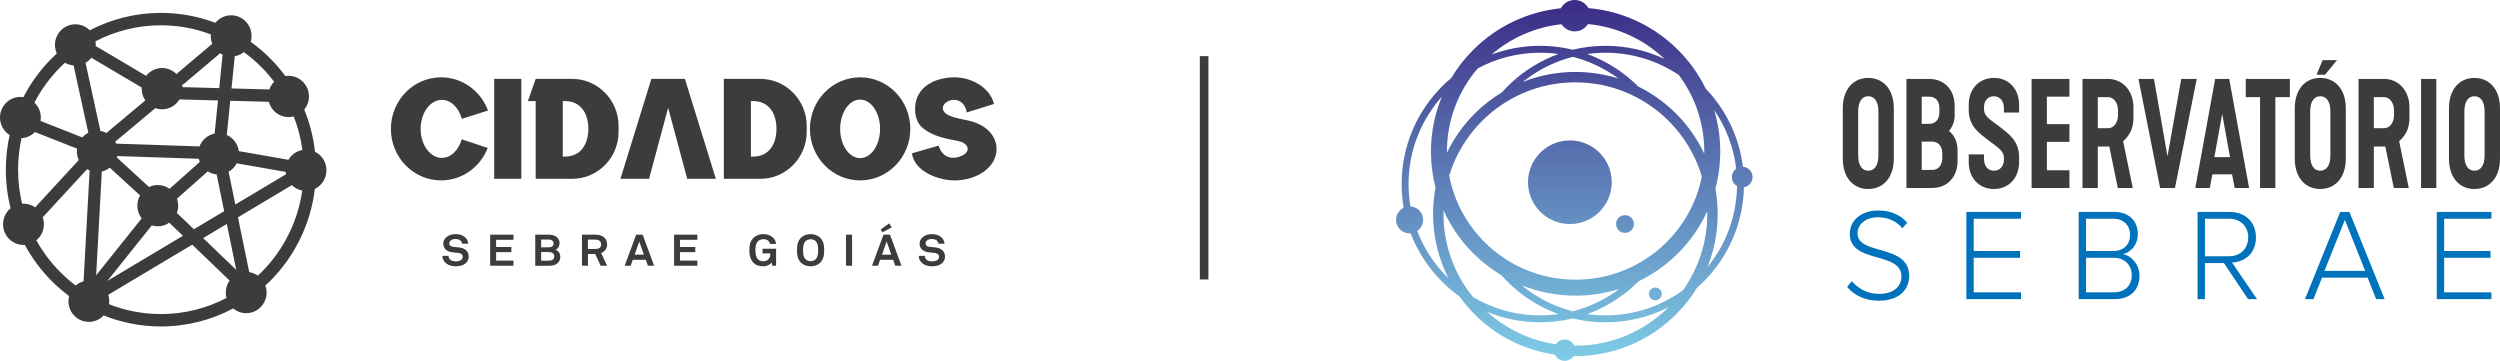
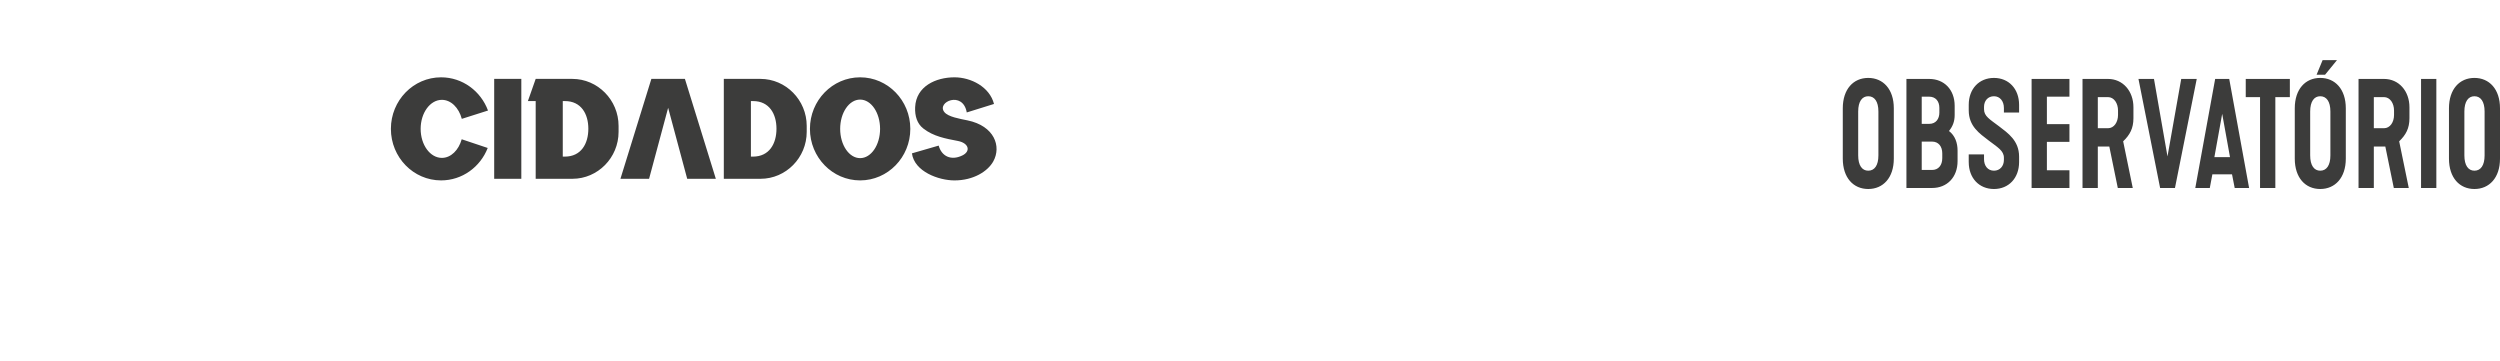
<svg xmlns="http://www.w3.org/2000/svg" width="582" height="84" viewBox="0 0 582 84" fill="none">
-   <path fill-rule="evenodd" clip-rule="evenodd" d="M470.488 69.633V68.05H459.483V60.015H470.277V58.433H459.483V50.916H470.488V49.333H457.77V69.632H470.488V69.633ZM492.064 68.05H485.63V60.015H492.064C494.86 60.015 496.274 61.962 496.274 64.032C496.274 66.496 494.711 68.049 492.064 68.049V68.05ZM491.943 58.433H485.629V50.916H491.943C494.528 50.916 495.882 52.62 495.882 54.69C495.882 56.789 494.53 58.433 491.943 58.433ZM492.334 69.633C495.912 69.633 498.077 67.534 498.077 64.156C498.077 61.751 496.303 59.499 494.168 59.164C495.972 58.799 497.685 57.065 497.685 54.508C497.685 51.312 495.52 49.334 492.153 49.334H483.914V69.633H492.332H492.334ZM518.93 59.651H513.308V50.917H518.93C521.606 50.917 523.38 52.712 523.38 55.269C523.38 57.826 521.606 59.651 518.93 59.651ZM525.424 69.633L519.621 61.112C522.627 60.99 525.183 58.952 525.183 55.269C525.183 51.557 522.537 49.335 519.079 49.335H511.592V69.635H513.305V61.235H517.724L523.346 69.635H525.42L525.424 69.633ZM550.608 63.06H541.137L545.887 51.19L550.608 63.06ZM555.148 69.633L546.939 49.334H544.805L536.597 69.633H538.581L540.565 64.642H551.18L553.164 69.633H555.148ZM580 69.633V68.05H568.996V60.015H579.789V58.433H568.996V50.916H580V49.333H567.283V69.632H580V69.633ZM437.334 69.999C442.746 69.999 444.46 66.865 444.46 64.246C444.46 56.668 432.433 59.529 432.433 54.326C432.433 52.134 434.448 50.582 437.123 50.582C439.378 50.582 441.423 51.374 442.866 53.139L444.009 51.861C442.476 50.066 440.191 49 437.215 49C433.576 49 430.63 51.099 430.63 54.417C430.63 61.508 442.657 58.404 442.657 64.369C442.657 66.103 441.485 68.417 437.396 68.417C434.51 68.417 432.405 66.956 431.112 65.465L430 66.774C431.533 68.63 434.029 70 437.335 70L437.334 69.999Z" fill="#0072BB" />
  <path fill-rule="evenodd" clip-rule="evenodd" d="M432.587 36.181V25.959C432.587 23.624 433.497 22.405 434.926 22.405C436.382 22.405 437.293 23.624 437.293 25.959V36.181C437.293 38.517 436.383 39.736 434.926 39.736C433.497 39.736 432.587 38.517 432.587 36.181ZM447.377 39.566V32.965H449.794C451.249 32.965 452.16 34.048 452.16 35.707V36.823C452.16 38.481 451.251 39.565 449.794 39.565H447.377V39.566ZM447.377 28.836V22.506H449.119C450.574 22.506 451.483 23.521 451.483 25.112V26.228C451.483 27.617 450.73 28.835 449.119 28.835H447.377V28.836ZM443.817 43.763H449.796C453.253 43.763 455.722 41.293 455.722 37.502V35.065C455.722 33.272 455.15 31.579 453.721 30.496C454.579 29.446 455.047 28.296 455.047 26.772V24.639C455.047 20.848 452.578 18.377 449.12 18.377H443.817V43.765V43.763ZM458.321 37.738C458.321 41.462 460.738 44 464.195 44C467.626 44 470.044 41.461 470.044 37.738V36.452C470.044 32.728 467.419 30.969 465.391 29.412C463.208 27.754 461.881 27.077 461.881 25.417V24.875C461.881 23.487 462.765 22.405 464.195 22.405C465.6 22.405 466.509 23.555 466.509 25.146V26.196H470.044V24.402C470.044 20.678 467.627 18.14 464.195 18.14C460.738 18.14 458.321 20.68 458.321 24.402V25.688C458.321 29.412 460.842 31.07 462.947 32.696C464.975 34.252 466.509 35.065 466.509 36.723V37.231C466.509 38.652 465.6 39.736 464.195 39.736C462.74 39.736 461.881 38.585 461.881 37.061V35.945H458.319V37.738H458.321ZM472.956 43.763H481.767V39.634H476.516V33.033H481.767V28.904H476.516V22.507H481.767V18.377H472.956V43.765V43.763ZM488.371 29.851V22.607H490.737C492.166 22.607 493.076 24.063 493.076 25.721V26.77C493.076 28.428 492.166 29.85 490.737 29.85H488.371V29.851ZM484.809 43.763H488.371V34.117H491.048L493.024 43.763H496.507L494.272 32.898C495.831 31.408 496.663 29.885 496.663 27.516V24.977C496.663 21.186 494.194 18.375 490.737 18.375H484.81V43.763H484.809ZM502.874 43.763H506.332L511.401 18.375H507.789L504.592 36.418L501.446 18.375H497.834L502.876 43.763H502.874ZM515.507 36.588L517.326 26.501L519.145 36.588H515.506H515.507ZM511.063 43.763H514.441L515.039 40.581H519.615L520.238 43.763H523.591L518.965 18.375H515.689L511.063 43.763ZM526.139 43.763H529.699V22.607H533.078V18.375H522.81V22.607H526.138V43.763H526.139ZM537.81 36.181V25.959C537.81 23.624 538.72 22.405 540.149 22.405C541.605 22.405 542.516 23.624 542.516 25.959V36.181C542.516 38.517 541.606 39.736 540.149 39.736C538.72 39.736 537.81 38.517 537.81 36.181ZM534.223 36.926C534.223 41.394 536.692 44 540.149 44C543.607 44 546.103 41.394 546.103 36.926V25.213C546.103 20.745 543.607 18.139 540.149 18.139C536.692 18.139 534.223 20.745 534.223 25.213V36.926ZM552.627 29.851V22.607H554.992C556.422 22.607 557.331 24.063 557.331 25.721V26.77C557.331 28.428 556.422 29.85 554.992 29.85H552.627V29.851ZM549.065 43.763H552.627V34.117H555.305L557.28 43.763H560.763L558.528 32.898C560.088 31.408 560.92 29.885 560.92 27.516V24.977C560.92 21.186 558.451 18.375 554.993 18.375H549.067V43.763H549.065ZM563.621 43.763H567.182V18.375H563.621V43.763ZM573.707 36.181V25.959C573.707 23.624 574.617 22.405 576.047 22.405C577.502 22.405 578.413 23.624 578.413 25.959V36.181C578.413 38.517 577.503 39.736 576.047 39.736C574.617 39.736 573.707 38.517 573.707 36.181ZM570.12 36.926C570.12 41.394 572.589 44 576.047 44C579.504 44 582 41.394 582 36.926V25.213C582 20.745 579.504 18.139 576.047 18.139C572.589 18.139 570.12 20.745 570.12 25.213V36.926ZM539.298 17.402H541.269L544.048 14H540.702L539.299 17.402H539.298ZM429 36.926C429 41.394 431.469 44 434.926 44C438.384 44 440.88 41.394 440.88 36.926V25.213C440.88 20.745 438.384 18.139 434.926 18.139C431.469 18.139 429 20.745 429 25.213V36.926Z" fill="#3C3C3B" />
-   <path d="M366.748 16.748C370.243 16.748 373.612 17.289 376.775 18.291C374.953 16.941 372.974 15.787 370.872 14.861C369.358 14.195 367.781 13.648 366.15 13.231C364.218 13.724 362.358 14.403 360.592 15.244C358.408 16.284 356.366 17.576 354.506 19.08C358.293 17.576 362.424 16.748 366.748 16.748ZM328.355 48.052C329.999 48.158 331.3 49.522 331.3 51.19C331.3 52.267 330.758 53.218 329.929 53.785C331.481 57.829 333.868 61.459 336.881 64.466C336.981 64.567 337.083 64.667 337.185 64.766C334.904 60.278 333.619 55.2 333.619 49.823C333.619 47.721 333.816 45.666 334.191 43.673C333.497 40.994 333.128 38.184 333.128 35.289C333.128 30.772 334.027 26.462 335.656 22.527C330.838 27.928 327.912 35.047 327.912 42.849C327.912 44.623 328.064 46.362 328.355 48.052ZM328.406 54.325C328.321 54.332 328.236 54.335 328.15 54.335C326.41 54.335 325 52.927 325 51.19C325 49.948 325.721 48.875 326.768 48.363C326.458 46.571 326.297 44.729 326.297 42.848C326.297 33.96 329.905 25.915 335.738 20.09C336.413 19.416 337.12 18.772 337.853 18.158C339.292 15.754 341.023 13.543 342.998 11.576C348.331 6.266 355.442 2.728 363.361 1.927C363.979 0.78 365.19 0 366.585 0C367.962 0 369.162 0.76 369.786 1.883C377.888 2.592 385.168 6.164 390.602 11.575C393.238 14.199 395.44 17.256 397.089 20.629C401.737 25.491 404.874 31.805 405.752 38.818C407.008 38.902 408 39.945 408 41.22C408 42.411 407.132 43.402 405.993 43.593C405.796 52.182 402.228 59.941 396.56 65.6C396.073 66.086 395.57 66.557 395.052 67.012C393.674 69.268 392.034 71.347 390.172 73.204C384.178 79.189 375.895 82.892 366.746 82.892C366.61 82.892 366.475 82.89 366.339 82.889C365.893 83.559 365.131 84 364.265 84C363.262 84 362.397 83.408 362.004 82.554C354.754 81.517 348.26 78.136 343.321 73.203C342.024 71.908 340.835 70.506 339.766 69.013C338.33 67.986 336.983 66.844 335.735 65.599C332.556 62.424 330.037 58.589 328.403 54.317L328.406 54.325ZM364.266 79.04C365.266 79.04 366.126 79.628 366.523 80.476L366.749 80.478C375.224 80.478 382.897 77.049 388.453 71.507C384.049 73.761 379.057 75.033 373.768 75.033C371.145 75.033 368.595 74.719 366.152 74.129C363.71 74.719 361.159 75.033 358.534 75.033C354.159 75.033 349.987 74.162 346.183 72.585C350.563 76.531 356.087 79.237 362.199 80.143C362.645 79.477 363.405 79.04 364.267 79.04H364.266ZM385.364 66.939C386.187 66.939 386.854 67.604 386.854 68.425C386.854 69.247 386.187 69.912 385.364 69.912C384.542 69.912 383.875 69.247 383.875 68.425C383.875 67.604 384.542 66.939 385.364 66.939ZM369.68 5.603C369.031 6.626 367.889 7.306 366.586 7.306C365.302 7.306 364.171 6.645 363.52 5.644C357.332 6.314 351.71 8.859 347.242 12.695C350.756 11.384 354.561 10.664 358.534 10.664C361.157 10.664 363.707 10.978 366.15 11.569C368.592 10.978 371.145 10.664 373.768 10.664C378.679 10.664 383.334 11.761 387.499 13.723C382.772 9.227 376.567 6.256 369.681 5.603H369.68ZM404.383 43.309C403.664 42.892 403.18 42.114 403.18 41.224C403.18 40.42 403.575 39.709 404.18 39.272C403.593 34.233 401.777 29.567 399.04 25.583C399.973 28.656 400.474 31.914 400.474 35.289C400.474 38.269 400.083 41.159 399.35 43.91C399.697 45.828 399.878 47.803 399.878 49.822C399.878 54.192 399.029 58.363 397.487 62.182C401.71 57.025 404.278 50.464 404.384 43.307L404.383 43.309ZM378.296 50.086C379.44 50.086 380.367 51.012 380.367 52.154C380.367 53.296 379.44 54.222 378.296 54.222C377.152 54.222 376.224 53.296 376.224 52.154C376.224 51.012 377.152 50.086 378.296 50.086ZM365.468 32.691C370.85 32.691 375.215 37.047 375.215 42.423C375.215 47.797 370.852 52.154 365.468 52.154C360.085 52.154 355.722 47.798 355.722 42.423C355.722 37.049 360.085 32.691 365.468 32.691ZM397.446 49.2C397.024 50.119 396.562 51.016 396.063 51.89C393.158 56.957 388.962 61.199 383.92 64.168C383.115 64.643 382.287 65.085 381.441 65.493C378.838 68.117 375.786 70.298 372.408 71.908C371.461 72.359 370.489 72.766 369.494 73.125C370.89 73.32 372.317 73.421 373.767 73.421C380.504 73.421 386.735 71.248 391.792 67.566C395.356 62.558 397.453 56.435 397.453 49.825C397.453 49.617 397.45 49.408 397.446 49.201V49.2ZM376.958 67.269C376.536 67.402 376.11 67.528 375.681 67.644C372.849 68.413 369.872 68.824 366.8 68.824C362.369 68.824 358.137 67.97 354.261 66.418C355.925 67.791 357.734 68.992 359.666 69.994C361.704 71.052 363.875 71.887 366.15 72.468C368.086 71.973 369.946 71.296 371.713 70.454C373.573 69.567 375.328 68.498 376.958 67.271V67.269ZM349.547 64.086C347.157 62.661 344.959 60.951 342.999 59.001C340.113 56.126 337.747 52.732 336.055 48.974C336.048 49.257 336.044 49.539 336.044 49.823C336.044 57.149 338.618 63.874 342.913 69.148C347.486 71.862 352.827 73.419 358.534 73.419C359.984 73.419 361.411 73.319 362.806 73.124C361.469 72.64 360.172 72.072 358.922 71.423C355.354 69.573 352.177 67.074 349.547 64.085V64.086ZM344.009 15.931C339.544 21.138 336.847 27.898 336.847 35.291C336.847 35.382 336.848 35.474 336.848 35.566C338.48 32.16 340.679 29.077 343.323 26.437C345.223 24.54 347.353 22.873 349.666 21.48C352.513 18.28 355.99 15.652 359.899 13.788C360.844 13.337 361.814 12.931 362.808 12.574C361.412 12.379 359.985 12.278 358.534 12.278C353.277 12.278 348.331 13.601 344.01 15.931H344.009ZM337.372 40.881C338.513 46.876 341.453 52.235 345.613 56.377C351.032 61.774 358.524 65.112 366.802 65.112C369.541 65.112 372.193 64.748 374.708 64.064C377.313 63.355 379.772 62.311 382.033 60.98C386.518 58.336 390.253 54.561 392.839 50.05C394.409 47.309 395.556 44.294 396.19 41.095C394.719 36.14 392.025 31.709 388.46 28.148C382.904 22.601 375.228 19.17 366.749 19.17C358.271 19.17 350.595 22.602 345.038 28.148C341.524 31.657 338.857 36.013 337.372 40.882V40.881ZM396.752 35.784C396.755 35.62 396.756 35.454 396.756 35.291C396.756 28.599 394.548 22.425 390.816 17.453C385.943 14.185 380.078 12.278 373.767 12.278C372.316 12.278 370.889 12.379 369.493 12.574C370.181 12.823 370.858 13.093 371.523 13.385C375.217 15.011 378.549 17.312 381.364 20.133C384.642 21.746 387.617 23.883 390.173 26.435C392.873 29.131 395.11 32.29 396.752 35.782V35.784Z" fill="url(#paint0_linear_5520_558)" />
-   <path d="M280.319 14.061V64.061" stroke="#3C3C3B" stroke-width="2" stroke-miterlimit="22.926" stroke-linecap="square" stroke-linejoin="round" />
  <path fill-rule="evenodd" clip-rule="evenodd" d="M115.047 18.366H121.364V41.623H115.047V18.366ZM231.401 24.198C230.389 20.209 226.015 18 222.206 18C217.87 18 213.267 20.077 213.044 24.95C212.95 27.014 213.507 28.781 214.929 29.899C217.298 31.762 220.129 32.264 222.99 32.815C225.563 33.31 226.044 35.227 224.017 36.199C221.352 37.479 219.19 36.339 218.525 33.896L212.297 35.699C212.862 39.959 218.538 42 222.206 42C226.628 42 229.947 39.89 231.236 37.574C233.183 34.07 231.485 29.323 225.258 28.03C223.367 27.637 220.76 27.211 219.854 26.104C217.929 23.751 224.151 21.03 225.063 26.177L231.403 24.201L231.401 24.198ZM113.607 25.731C111.931 21.211 107.673 18 102.684 18C96.231 18 91 23.372 91 29.999C91 36.625 96.231 41.997 102.684 41.997C107.607 41.997 111.818 38.87 113.54 34.446L107.485 32.42C106.773 34.956 104.975 36.756 102.869 36.756C100.139 36.756 97.927 33.731 97.927 30C97.927 26.268 100.139 23.244 102.869 23.244C105.001 23.244 106.816 25.087 107.51 27.669L113.608 25.732L113.607 25.731ZM168.504 18.366C171.347 18.366 174.189 18.366 177.031 18.366C182.955 18.366 187.802 23.291 187.802 29.311V30.708C187.802 36.711 182.968 41.623 177.059 41.623C174.207 41.623 171.356 41.623 168.504 41.623V18.366ZM174.81 23.531H175.32C179.092 23.531 180.764 26.526 180.764 29.969C180.764 33.436 179.101 36.459 175.292 36.459H174.811V23.53L174.81 23.531ZM211.921 29.999C211.921 23.372 206.689 18 200.237 18C193.784 18 188.553 23.372 188.553 29.999C188.553 36.625 193.784 41.997 200.237 41.997C206.689 41.997 211.921 36.625 211.921 29.999ZM204.882 29.999C204.882 26.235 202.803 23.184 200.237 23.184C197.671 23.184 195.591 26.235 195.591 29.999C195.591 33.762 197.671 36.813 200.237 36.813C202.803 36.813 204.882 33.762 204.882 29.999ZM159.451 18.366C156.847 18.366 154.242 18.366 151.638 18.366L144.439 41.623H151.105L155.543 25.095L159.981 41.623H166.647L159.448 18.366H159.451ZM124.707 18.366C127.549 18.366 130.391 18.366 133.233 18.366C139.157 18.366 144.004 23.291 144.004 29.311V30.708C144.004 36.711 139.17 41.623 133.261 41.623C130.409 41.623 127.559 41.623 124.707 41.623V23.533H122.891L124.707 18.367V18.366ZM131.012 23.531H131.522C135.294 23.531 136.966 26.526 136.966 29.969C136.966 33.436 135.303 36.459 131.494 36.459H131.013V23.53L131.012 23.531Z" fill="#3C3C3B" />
-   <path fill-rule="evenodd" clip-rule="evenodd" d="M109.112 59.712C109.112 60.051 109.052 60.344 108.934 60.589C108.816 60.833 108.664 61.044 108.478 61.221C108.184 61.5 107.828 61.699 107.41 61.818C106.991 61.937 106.545 61.997 106.073 61.997C105.665 61.997 105.263 61.941 104.865 61.829C104.468 61.717 104.11 61.524 103.795 61.253C103.566 61.055 103.376 60.812 103.225 60.523C103.075 60.234 103 59.916 103 59.569H104.418C104.418 59.745 104.456 59.911 104.531 60.063C104.606 60.217 104.701 60.347 104.815 60.456C104.98 60.613 105.178 60.717 105.412 60.768C105.644 60.819 105.872 60.844 106.094 60.844C106.359 60.844 106.61 60.815 106.846 60.757C107.082 60.7 107.272 60.599 107.416 60.456C107.502 60.368 107.573 60.275 107.631 60.176C107.689 60.077 107.717 59.939 107.717 59.763C107.717 59.498 107.626 59.299 107.443 59.165C107.26 59.033 107.05 58.946 106.814 58.905C106.556 58.856 106.273 58.823 105.965 58.803C105.657 58.783 105.378 58.752 105.128 58.711C104.863 58.671 104.614 58.599 104.382 58.497C104.15 58.395 103.946 58.26 103.77 58.093C103.594 57.926 103.455 57.726 103.35 57.492C103.246 57.257 103.194 56.991 103.194 56.691C103.194 56.405 103.255 56.143 103.377 55.905C103.5 55.667 103.66 55.454 103.861 55.263C104.112 55.025 104.434 54.837 104.828 54.701C105.222 54.565 105.644 54.497 106.096 54.497C106.504 54.497 106.897 54.557 107.272 54.676C107.648 54.795 107.965 54.97 108.222 55.201C108.452 55.406 108.636 55.637 108.775 55.895C108.915 56.153 108.988 56.436 108.995 56.742H107.576C107.569 56.612 107.536 56.485 107.475 56.36C107.414 56.234 107.337 56.123 107.244 56.028C107.122 55.905 106.95 55.81 106.729 55.742C106.507 55.674 106.293 55.641 106.085 55.641C105.869 55.641 105.65 55.667 105.425 55.722C105.199 55.777 105.008 55.883 104.851 56.039C104.772 56.121 104.71 56.209 104.662 56.304C104.616 56.399 104.592 56.515 104.592 56.651C104.592 56.889 104.663 57.071 104.807 57.197C104.95 57.322 105.136 57.402 105.366 57.436C105.609 57.469 105.883 57.5 106.187 57.528C106.491 57.555 106.769 57.585 107.02 57.62C107.308 57.662 107.578 57.734 107.831 57.839C108.086 57.945 108.307 58.084 108.497 58.258C108.687 58.431 108.837 58.64 108.948 58.885C109.06 59.129 109.114 59.404 109.114 59.711L109.112 59.712ZM219.997 59.712C219.997 60.051 219.938 60.344 219.82 60.589C219.702 60.833 219.55 61.044 219.364 61.221C219.07 61.5 218.714 61.699 218.296 61.818C217.876 61.937 217.43 61.997 216.959 61.997C216.551 61.997 216.148 61.941 215.75 61.829C215.353 61.717 214.996 61.524 214.681 61.253C214.451 61.055 214.261 60.812 214.111 60.523C213.96 60.234 213.886 59.916 213.886 59.569H215.304C215.304 59.745 215.342 59.911 215.417 60.063C215.491 60.217 215.587 60.347 215.701 60.456C215.866 60.613 216.064 60.717 216.298 60.768C216.53 60.819 216.758 60.844 216.98 60.844C217.245 60.844 217.495 60.815 217.732 60.757C217.968 60.7 218.158 60.599 218.301 60.456C218.387 60.368 218.459 60.275 218.517 60.176C218.574 60.077 218.603 59.939 218.603 59.763C218.603 59.498 218.511 59.299 218.328 59.165C218.145 59.033 217.936 58.946 217.699 58.905C217.442 58.856 217.159 58.823 216.851 58.803C216.542 58.783 216.264 58.752 216.013 58.711C215.749 58.671 215.5 58.599 215.267 58.497C215.035 58.395 214.831 58.26 214.655 58.093C214.479 57.926 214.34 57.726 214.236 57.492C214.132 57.257 214.08 56.991 214.08 56.691C214.08 56.405 214.14 56.143 214.263 55.905C214.385 55.667 214.546 55.454 214.747 55.263C214.997 55.025 215.32 54.837 215.714 54.701C216.108 54.565 216.53 54.497 216.981 54.497C217.39 54.497 217.782 54.557 218.158 54.676C218.534 54.795 218.85 54.97 219.108 55.201C219.337 55.406 219.522 55.637 219.661 55.895C219.8 56.153 219.873 56.436 219.88 56.742H218.462C218.455 56.612 218.421 56.485 218.361 56.36C218.3 56.234 218.223 56.123 218.13 56.028C218.007 55.905 217.836 55.81 217.615 55.742C217.392 55.674 217.179 55.641 216.97 55.641C216.755 55.641 216.535 55.667 216.31 55.722C216.085 55.777 215.894 55.883 215.736 56.039C215.657 56.121 215.595 56.209 215.548 56.304C215.501 56.399 215.477 56.515 215.477 56.651C215.477 56.889 215.549 57.071 215.692 57.197C215.836 57.322 216.022 57.402 216.251 57.436C216.495 57.469 216.769 57.5 217.073 57.528C217.377 57.555 217.654 57.585 217.906 57.62C218.193 57.662 218.463 57.734 218.717 57.839C218.971 57.945 219.192 58.084 219.382 58.258C219.572 58.431 219.723 58.64 219.834 58.885C219.945 59.129 220 59.404 220 59.711L219.997 59.712ZM208.417 61.865L207.923 60.478H204.893L204.399 61.865H203.003L205.679 54.632H207.193L209.868 61.865H208.417ZM206.409 56.243L205.324 59.294H207.494L206.409 56.243ZM205.453 54.07L205.024 53.407L207 52L207.602 52.929L205.453 54.072V54.07ZM196.957 61.865V54.632H198.364V61.865H196.957ZM191.865 58.254C191.865 58.553 191.854 58.835 191.833 59.101C191.812 59.366 191.765 59.621 191.694 59.867C191.622 60.111 191.523 60.343 191.398 60.56C191.273 60.778 191.107 60.986 190.898 61.183C190.604 61.463 190.268 61.669 189.888 61.801C189.508 61.933 189.114 62 188.706 62C188.298 62 187.904 61.933 187.524 61.801C187.144 61.669 186.808 61.463 186.514 61.183C186.305 60.986 186.139 60.778 186.014 60.56C185.889 60.343 185.79 60.111 185.718 59.867C185.647 59.622 185.6 59.367 185.579 59.101C185.558 58.836 185.547 58.553 185.547 58.254C185.547 57.961 185.558 57.679 185.579 57.406C185.6 57.134 185.647 56.876 185.718 56.631C185.79 56.386 185.889 56.155 186.014 55.937C186.139 55.72 186.305 55.512 186.514 55.315C186.808 55.035 187.144 54.83 187.524 54.697C187.904 54.565 188.298 54.498 188.706 54.498C189.114 54.498 189.508 54.565 189.888 54.697C190.268 54.83 190.604 55.035 190.898 55.315C191.107 55.512 191.273 55.72 191.398 55.937C191.523 56.155 191.622 56.386 191.694 56.631C191.765 56.876 191.812 57.135 191.833 57.406C191.854 57.679 191.865 57.961 191.865 58.254ZM190.458 58.254C190.458 58.091 190.454 57.914 190.447 57.723C190.44 57.532 190.419 57.343 190.382 57.156C190.347 56.969 190.291 56.791 190.216 56.62C190.141 56.451 190.039 56.301 189.911 56.171C189.76 56.015 189.577 55.896 189.363 55.815C189.148 55.733 188.93 55.691 188.707 55.691C188.485 55.691 188.267 55.733 188.052 55.815C187.836 55.896 187.655 56.015 187.504 56.171C187.375 56.301 187.273 56.451 187.197 56.62C187.123 56.79 187.067 56.969 187.031 57.156C186.995 57.343 186.974 57.532 186.967 57.723C186.96 57.913 186.955 58.091 186.955 58.254C186.955 58.417 186.96 58.593 186.967 58.784C186.974 58.974 186.995 59.161 187.031 59.346C187.067 59.529 187.123 59.706 187.197 59.876C187.272 60.046 187.375 60.196 187.504 60.325C187.655 60.482 187.838 60.601 188.052 60.682C188.267 60.764 188.485 60.805 188.707 60.805C188.93 60.805 189.148 60.764 189.363 60.682C189.578 60.601 189.76 60.482 189.911 60.325C190.04 60.196 190.141 60.046 190.216 59.876C190.291 59.706 190.347 59.529 190.382 59.346C190.419 59.163 190.44 58.975 190.447 58.784C190.454 58.593 190.458 58.417 190.458 58.254ZM179.781 61.865L179.621 61.07C179.563 61.171 179.477 61.278 179.363 61.391C179.249 61.503 179.107 61.603 178.938 61.691C178.77 61.779 178.582 61.853 178.374 61.91C178.166 61.968 177.945 61.997 177.708 61.997C177.265 61.997 176.851 61.94 176.467 61.824C176.085 61.709 175.743 61.498 175.441 61.191C175.24 60.994 175.078 60.786 174.953 60.569C174.828 60.351 174.728 60.12 174.652 59.875C174.577 59.63 174.525 59.374 174.496 59.105C174.468 58.836 174.452 58.553 174.452 58.254C174.452 57.961 174.465 57.68 174.49 57.412C174.515 57.143 174.563 56.889 174.635 56.651C174.707 56.413 174.807 56.185 174.936 55.968C175.066 55.75 175.233 55.543 175.441 55.345C175.736 55.066 176.085 54.856 176.488 54.713C176.892 54.57 177.299 54.499 177.707 54.499C178.18 54.499 178.609 54.574 178.996 54.724C179.383 54.874 179.705 55.074 179.963 55.325C180.149 55.508 180.306 55.718 180.436 55.952C180.565 56.187 180.64 56.464 180.661 56.783H179.244C179.23 56.641 179.19 56.519 179.126 56.416C179.061 56.314 178.989 56.215 178.91 56.121C178.646 55.828 178.24 55.682 177.697 55.682C177.475 55.682 177.25 55.725 177.02 55.809C176.791 55.895 176.601 56.015 176.45 56.171C176.321 56.301 176.218 56.451 176.139 56.62C176.061 56.79 176 56.969 175.956 57.156C175.913 57.343 175.886 57.532 175.876 57.723C175.865 57.913 175.861 58.091 175.861 58.254C175.861 58.417 175.868 58.596 175.882 58.79C175.896 58.983 175.926 59.176 175.968 59.366C176.011 59.557 176.072 59.739 176.151 59.911C176.229 60.085 176.334 60.236 176.462 60.365C176.612 60.522 176.799 60.638 177.026 60.713C177.251 60.788 177.475 60.825 177.697 60.825C177.948 60.825 178.169 60.788 178.357 60.713C178.547 60.638 178.706 60.536 178.836 60.407C179.044 60.202 179.178 59.987 179.238 59.759C179.299 59.531 179.33 59.278 179.33 58.998H177.514V57.906H180.672V61.865H179.78H179.781ZM156.924 61.865V54.632H162.349V55.825H158.31V57.508H161.866V58.691H158.31V60.67H162.349V61.864H156.924V61.865ZM150.833 61.865L150.339 60.478H147.309L146.816 61.865H145.42L148.095 54.632H149.609L152.284 61.865H150.833ZM148.825 56.243L147.74 59.294H149.91L148.825 56.243ZM139.834 61.865L138.566 59.13H136.88V61.865H135.485V54.632H138.696C139.148 54.632 139.539 54.694 139.872 54.82C140.206 54.946 140.482 55.113 140.7 55.32C140.918 55.527 141.08 55.765 141.182 56.034C141.287 56.302 141.339 56.583 141.339 56.876C141.339 57.365 141.212 57.789 140.957 58.145C140.703 58.502 140.365 58.756 139.943 58.906L141.339 61.865H139.834ZM139.952 56.876C139.952 56.733 139.924 56.595 139.867 56.463C139.809 56.33 139.727 56.213 139.619 56.111C139.512 56.01 139.38 55.929 139.222 55.872C139.065 55.815 138.889 55.785 138.696 55.785H136.869V57.948H138.717C139.111 57.948 139.415 57.855 139.63 57.672C139.846 57.489 139.952 57.223 139.952 56.877V56.876ZM130.435 59.763C130.435 60.089 130.375 60.392 130.252 60.67C130.131 60.95 129.934 61.187 129.661 61.384C129.36 61.602 129.038 61.738 128.695 61.791C128.351 61.846 127.997 61.873 127.631 61.873H124.601V54.63H127.631C127.939 54.63 128.244 54.657 128.55 54.712C128.854 54.767 129.135 54.872 129.393 55.029C129.671 55.205 129.888 55.434 130.043 55.712C130.196 55.991 130.274 56.286 130.274 56.599C130.274 56.749 130.255 56.898 130.22 57.048C130.185 57.198 130.127 57.342 130.048 57.481C129.97 57.62 129.871 57.746 129.753 57.858C129.635 57.97 129.497 58.06 129.339 58.128C129.705 58.284 129.978 58.51 130.161 58.807C130.344 59.102 130.435 59.42 130.435 59.761V59.763ZM128.868 56.682C128.868 56.512 128.835 56.368 128.771 56.249C128.706 56.13 128.62 56.035 128.513 55.963C128.406 55.892 128.281 55.84 128.137 55.809C127.994 55.778 127.843 55.764 127.686 55.764H125.977V57.58H127.718C127.876 57.58 128.025 57.565 128.164 57.535C128.303 57.504 128.426 57.454 128.53 57.386C128.634 57.318 128.716 57.226 128.778 57.111C128.838 56.995 128.869 56.853 128.869 56.682H128.868ZM129.03 59.732C129.03 59.344 128.904 59.072 128.654 58.915C128.403 58.759 128.095 58.68 127.731 58.68H125.98V60.69H127.688C127.846 60.69 128.005 60.675 128.167 60.645C128.327 60.614 128.472 60.562 128.602 60.487C128.731 60.412 128.834 60.313 128.913 60.192C128.992 60.069 129.031 59.916 129.031 59.733L129.03 59.732ZM114.11 61.864V54.63H119.535V55.824H115.496V57.507H119.052V58.689H115.496V60.669H119.535V61.862H114.11V61.864Z" fill="#3C3C3B" />
-   <path fill-rule="evenodd" clip-rule="evenodd" d="M25.201 68.621C25.356 69.095 25.44 69.603 25.44 70.13C25.44 70.366 25.423 70.599 25.39 70.826C29.133 72.301 33.205 73.111 37.465 73.111C42.966 73.111 48.155 71.761 52.726 69.368C52.619 68.966 52.561 68.543 52.561 68.107C52.561 67.063 52.89 66.096 53.452 65.307L44.742 56.958L25.202 68.621H25.201ZM24.138 73.433C23.271 74.356 22.047 74.934 20.688 74.934C18.064 74.934 15.936 72.783 15.936 70.13C15.936 69.711 15.989 69.305 16.088 68.919C14.614 67.823 13.225 66.617 11.933 65.31C9.511 62.862 7.433 60.068 5.774 57.008C5.672 57.015 5.569 57.017 5.466 57.017C2.842 57.017 0.714 54.866 0.714 52.214C0.714 50.713 1.395 49.372 2.462 48.492C1.74 45.616 1.357 42.603 1.357 39.5C1.357 36.731 1.663 34.034 2.241 31.442C0.895 30.594 0 29.083 0 27.362C0 24.71 2.128 22.558 4.752 22.558C4.988 22.558 5.221 22.576 5.449 22.61C7.157 19.308 9.35 16.302 11.934 13.691C12.353 13.268 12.781 12.855 13.221 12.453C12.947 11.846 12.793 11.17 12.793 10.458C12.793 7.805 14.921 5.654 17.545 5.654C18.855 5.654 20.043 6.192 20.903 7.059C25.864 4.465 31.495 3 37.465 3C41.924 3 46.196 3.818 50.139 5.313C51.01 4.242 52.332 3.559 53.811 3.559C56.435 3.559 58.563 5.71 58.563 8.363C58.563 8.839 58.493 9.299 58.366 9.733C60.018 10.921 61.566 12.245 62.995 13.69C64.232 14.94 65.38 16.282 66.43 17.705C66.673 17.666 66.92 17.646 67.175 17.646C69.799 17.646 71.927 19.797 71.927 22.45C71.927 23.618 71.514 24.69 70.828 25.521C72.092 28.6 72.952 31.892 73.338 35.328C74.914 36.11 76 37.748 76 39.643C76 41.553 74.899 43.202 73.302 43.977C72.3 52.267 68.547 59.697 62.997 65.309C62.602 65.708 62.198 66.098 61.785 66.478C61.966 66.987 62.065 67.534 62.065 68.106C62.065 70.759 59.937 72.91 57.313 72.91C56.16 72.91 55.106 72.495 54.283 71.806C49.261 74.484 43.537 76 37.465 76C32.758 76 28.262 75.09 24.138 73.433ZM17.614 66.465C18.141 66.013 18.766 65.675 19.453 65.489V65.487L20.864 39.689C20.658 39.603 20.459 39.504 20.268 39.393L9.942 50.594C10.122 51.1 10.22 51.646 10.22 52.215C10.22 53.721 9.534 55.065 8.462 55.946C9.959 58.637 11.812 61.101 13.956 63.268C15.097 64.421 16.32 65.49 17.617 66.467L17.614 66.465ZM32.986 20.38L21.266 13.443C20.89 13.921 20.426 14.324 19.899 14.63C19.924 14.697 19.945 14.766 19.961 14.839L23.311 30.178C23.333 30.281 23.343 30.383 23.345 30.483C23.872 30.561 24.371 30.726 24.828 30.964C24.897 30.869 24.979 30.778 25.074 30.7L33.827 23.386C33.291 22.608 32.976 21.664 32.976 20.643C32.976 20.555 32.979 20.468 32.983 20.379L32.986 20.38ZM22.283 10.788C22.424 10.82 22.563 10.874 22.694 10.953L34.011 17.652C34.882 16.547 36.224 15.839 37.729 15.839C39.034 15.839 40.215 16.371 41.075 17.232L49.244 10.334C49.3 10.287 49.358 10.244 49.419 10.207C49.186 9.639 49.056 9.016 49.056 8.363C49.056 8.238 49.06 8.117 49.07 7.995C45.456 6.635 41.545 5.89 37.462 5.89C31.969 5.89 26.787 7.238 22.222 9.622C22.268 9.894 22.294 10.174 22.294 10.458C22.294 10.57 22.29 10.68 22.283 10.788ZM42.843 19.495C42.708 19.61 42.558 19.696 42.399 19.751C42.432 19.926 42.454 20.104 42.468 20.285L51.035 20.513L51.821 12.728C51.615 12.632 51.417 12.521 51.227 12.396C51.181 12.449 51.13 12.499 51.075 12.546L42.843 19.495ZM54.651 13.091L53.893 20.589L62.698 20.823C62.941 20.14 63.333 19.528 63.834 19.03C62.95 17.869 61.994 16.767 60.971 15.734C59.67 14.419 58.26 13.211 56.759 12.127C56.156 12.611 55.437 12.949 54.649 13.091H54.651ZM62.582 23.701L53.603 23.46L52.798 31.419C54.288 32.085 55.376 33.501 55.591 35.195C55.66 35.196 55.729 35.203 55.8 35.215L66.851 37.146C66.95 37.163 67.046 37.19 67.135 37.226C67.824 36.032 69.007 35.165 70.401 34.913C70.033 32.191 69.344 29.572 68.372 27.098C67.989 27.2 67.586 27.254 67.17 27.254C64.975 27.254 63.127 25.747 62.581 23.701H62.582ZM49.965 31.099L50.744 23.385L41.786 23.146C40.95 24.527 39.446 25.447 37.729 25.447C37.181 25.447 36.653 25.353 36.163 25.18L26.895 32.924C26.876 32.938 26.859 32.952 26.841 32.967C26.923 33.121 26.997 33.28 27.062 33.443L46.444 34.083C47.026 32.564 48.349 31.416 49.965 31.099ZM66.506 40.007C66.461 40.005 66.417 39.999 66.371 39.99L55.321 38.059C55.247 38.046 55.176 38.028 55.107 38.005C54.68 38.844 54.016 39.54 53.204 40.002C53.23 40.072 53.251 40.143 53.266 40.218L54.783 47.607L66.347 40.703C66.424 40.658 66.504 40.621 66.585 40.591C66.547 40.399 66.52 40.205 66.506 40.006V40.007ZM67.939 43.095C67.896 43.129 67.849 43.16 67.799 43.189L55.397 50.593L58.017 63.355C58.761 63.468 59.449 63.754 60.037 64.173C60.354 63.877 60.665 63.574 60.971 63.265C65.916 58.265 69.311 51.698 70.363 44.364C69.43 44.187 68.594 43.735 67.939 43.095ZM8.181 48.272L18.337 37.255C18.055 36.641 17.898 35.958 17.898 35.238C17.898 35.025 17.912 34.815 17.939 34.609L8.131 30.738C7.327 31.563 6.23 32.095 5.009 32.16C4.489 34.523 4.213 36.98 4.213 39.501C4.213 42.23 4.536 44.883 5.142 47.421C5.248 47.414 5.356 47.41 5.463 47.41C6.473 47.41 7.41 47.728 8.179 48.272H8.181ZM23.705 39.922L22.384 64.084L32.983 50.836C32.352 50.021 31.978 48.995 31.978 47.88C31.978 47.012 32.205 46.198 32.604 45.495L25.556 39.04C25.018 39.46 24.391 39.766 23.706 39.923L23.705 39.922ZM35.338 52.474L25.013 65.38L42.584 54.892L39.471 51.908C39.45 51.888 39.43 51.868 39.41 51.846C38.647 52.375 37.724 52.684 36.728 52.684C36.245 52.684 35.778 52.611 35.338 52.475V52.474ZM41.162 49.612C41.26 49.668 41.352 49.737 41.436 49.819L45.138 53.368L52.19 49.159L50.475 40.808C50.461 40.738 50.451 40.669 50.449 40.599C49.688 40.531 48.978 40.279 48.363 39.892L41.203 46.258C41.383 46.765 41.482 47.311 41.482 47.88C41.482 48.492 41.369 49.076 41.162 49.614V49.612ZM52.804 52.142L47.293 55.432L54.997 62.818L52.805 52.142H52.804ZM9.438 28.156L19.149 31.989C19.548 31.55 20.027 31.186 20.562 30.92C20.549 30.88 20.539 30.84 20.529 30.798L17.18 15.459C17.164 15.388 17.154 15.316 17.15 15.245C16.418 15.185 15.732 14.956 15.131 14.597C14.73 14.966 14.337 15.345 13.952 15.732C11.592 18.118 9.586 20.86 8.018 23.873C8.931 24.75 9.503 25.987 9.503 27.361C9.503 27.631 9.48 27.897 9.438 28.154V28.156ZM46.263 36.96L27.279 36.333C27.254 36.443 27.226 36.55 27.193 36.657L34.702 43.535C35.317 43.24 36.004 43.076 36.73 43.076C37.751 43.076 38.695 43.402 39.47 43.955L46.507 37.699C46.406 37.462 46.326 37.216 46.263 36.962V36.96Z" fill="#3C3C3B" />
  <defs>
    <linearGradient id="paint0_linear_5520_558" x1="366.5" y1="0" x2="366.5" y2="84" gradientUnits="userSpaceOnUse">
      <stop stop-color="#3B2B85" />
      <stop offset="0.5" stop-color="#5D7EB7" />
      <stop offset="1" stop-color="#7ECDE7" />
    </linearGradient>
  </defs>
</svg>